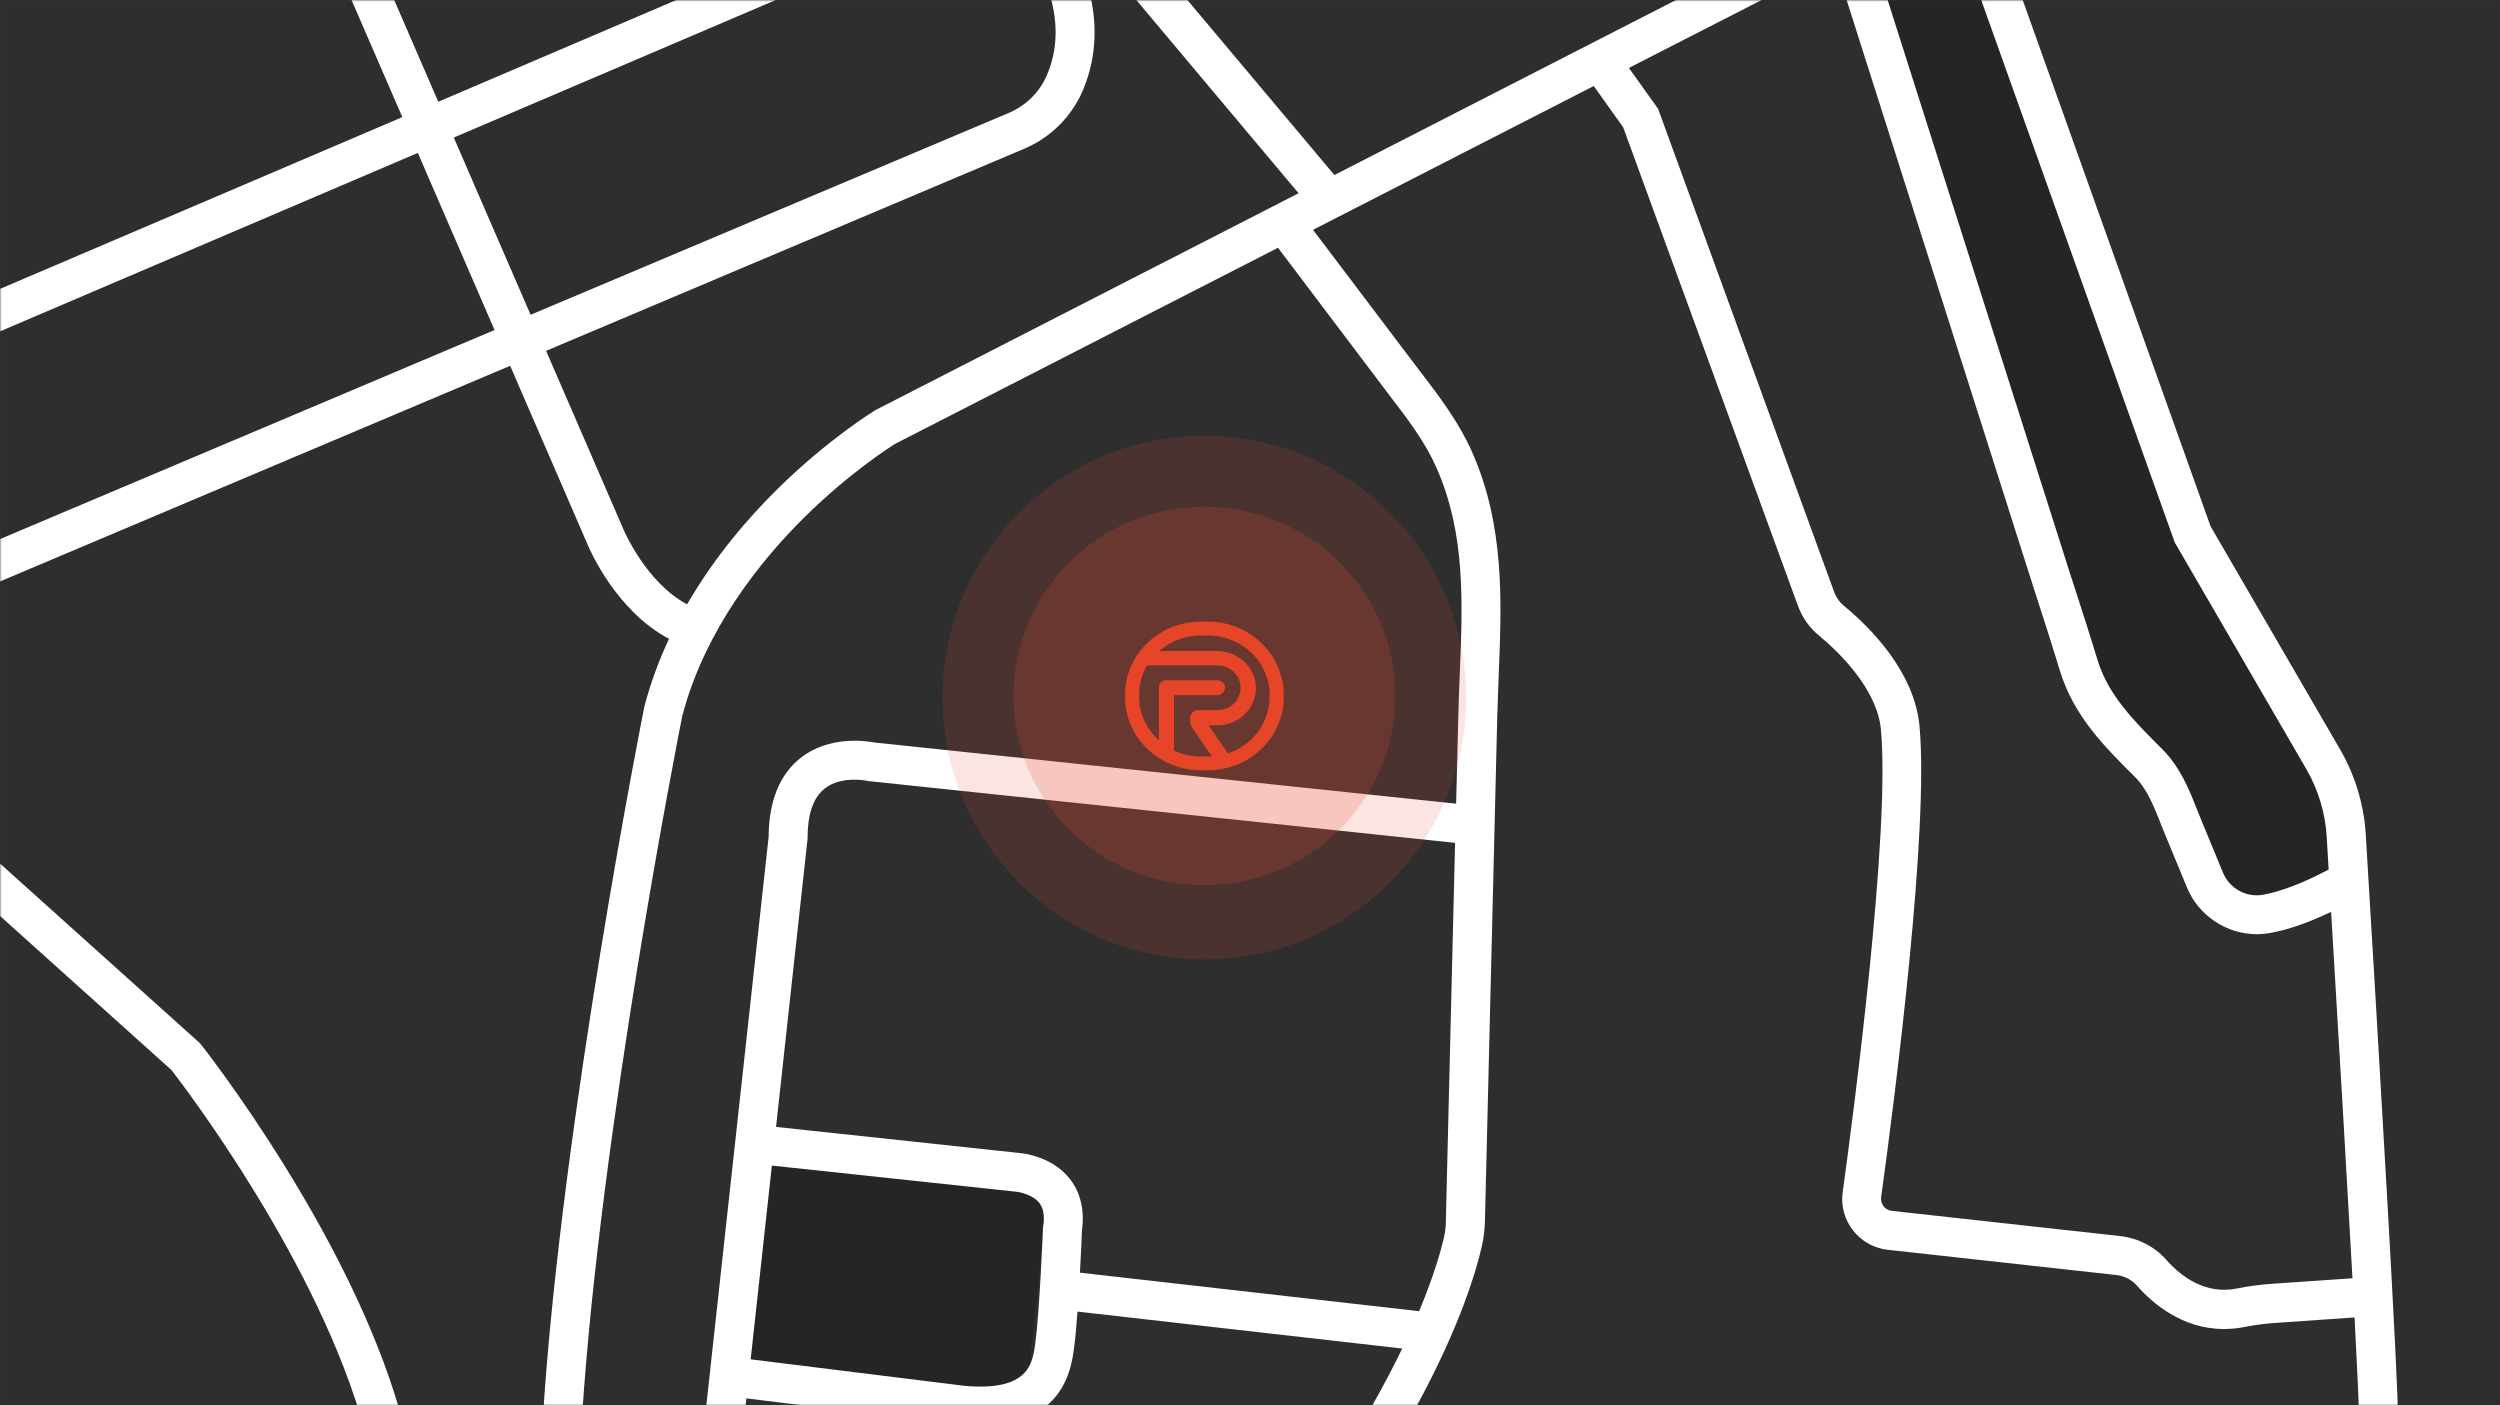
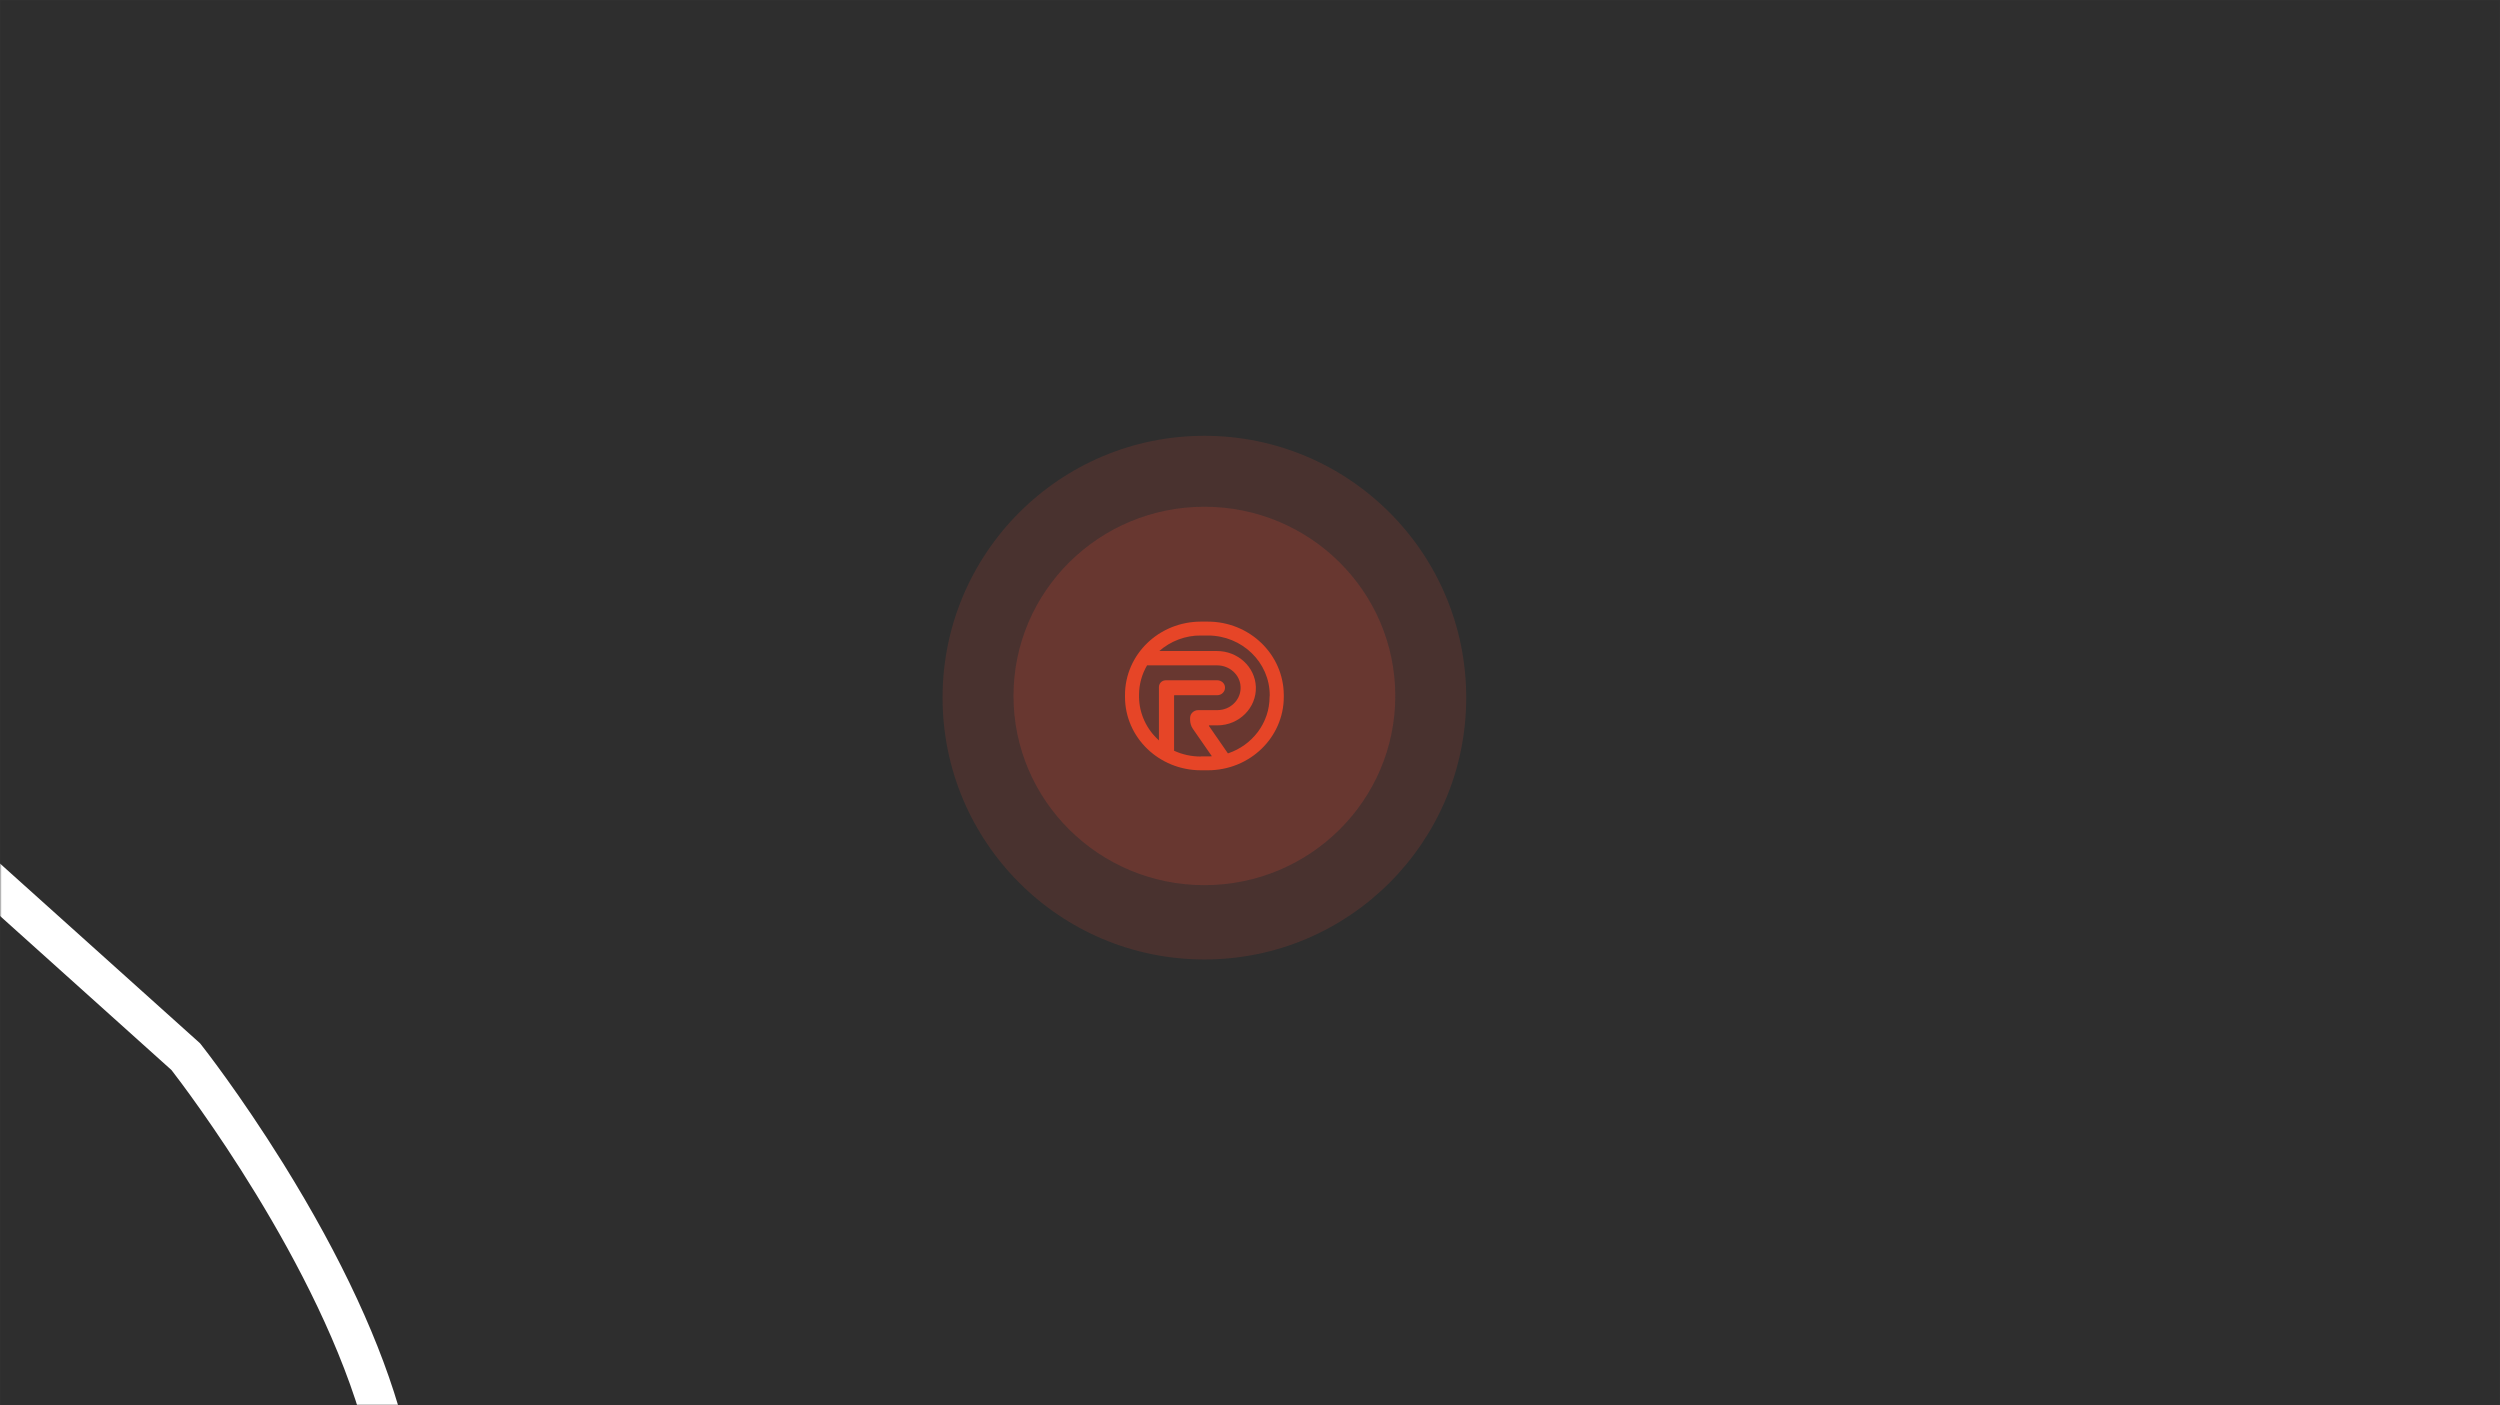
<svg xmlns="http://www.w3.org/2000/svg" width="740" height="416" viewBox="0 0 740 416" fill="none">
  <rect x="0" y="0" width="740" height="416" fill="#333333" stroke="none" />
  <g clip-path="url(#clip0_558_3119)">
    <mask id="mask0_558_3119" style="mask-type:luminance" maskUnits="userSpaceOnUse" x="0" y="0" width="740" height="416">
      <path d="M740 0H0V416H740V0Z" fill="white" />
    </mask>
    <g mask="url(#mask0_558_3119)">
      <path opacity="0.1" d="M740 0H0V416H740V0Z" fill="black" />
    </g>
    <mask id="mask1_558_3119" style="mask-type:luminance" maskUnits="userSpaceOnUse" x="0" y="0" width="740" height="416">
-       <path d="M740 0H0V416H740V0Z" fill="white" />
-     </mask>
+       </mask>
    <g mask="url(#mask1_558_3119)">
      <path opacity="0.2" d="M698.914 252.489L656.595 179.265L583.944 -18.99L546.366 -5.239L619.827 195.058L619.364 195.327L620.829 197.831L622.756 203.07L623.642 202.723L664.034 272.634L698.914 252.489Z" fill="black" />
    </g>
    <mask id="mask2_558_3119" style="mask-type:luminance" maskUnits="userSpaceOnUse" x="0" y="0" width="740" height="416">
      <path d="M740 0H0V416H740V0Z" fill="white" />
    </mask>
    <g mask="url(#mask2_558_3119)">
-       <path opacity="0.2" d="M228.552 344.086L302.552 352.29C302.552 352.29 310.762 352.29 309.22 362.575L304.788 403.79C304.788 403.79 303.863 412.071 294.806 411.378L221.885 403.828L228.552 344.086Z" fill="black" />
-     </g>
+       </g>
    <mask id="mask3_558_3119" style="mask-type:luminance" maskUnits="userSpaceOnUse" x="0" y="0" width="740" height="416">
      <path d="M740 0H0V416H740V0Z" fill="white" />
    </mask>
    <g mask="url(#mask3_558_3119)">
      <path d="M59.509 309.188L59.2 308.803L-2.312 253.529L-10.021 262.118L50.76 316.738C54.614 321.707 94.697 374.246 107.994 423.665L119.171 420.661C113.043 397.973 101.172 372.32 83.828 344.394C70.917 323.671 59.971 309.766 59.509 309.188Z" fill="white" />
-       <path d="M700.263 246.942C699.724 238.16 697.103 229.493 692.709 221.905L654.322 155.769L596.933 -5.007L586.026 -1.156L643.569 160.121L643.761 160.622L682.688 227.683C686.196 233.73 688.277 240.625 688.701 247.636C688.894 250.91 689.086 254.145 689.279 257.381C681.725 261.387 675.173 263.89 669.854 264.853C664.921 265.739 659.949 263.004 658.022 258.344L651.894 243.514C651.431 242.397 650.969 241.28 650.506 240.086C648.117 234 645.419 227.144 640.061 221.79L640.023 221.751C631.813 213.547 624.028 205.843 620.868 195.327C618.748 188.356 616.474 181.307 614.277 174.527C613.159 171.099 612.042 167.671 610.962 164.204L556.387 -7.396L545.364 -3.89L599.939 167.671C601.019 171.138 602.136 174.566 603.254 178.033C605.451 184.773 607.686 191.784 609.768 198.64C613.814 211.89 622.949 221.058 631.852 229.878L631.891 229.917C635.552 233.538 637.595 238.738 639.753 244.246C640.216 245.44 640.716 246.634 641.218 247.867L647.346 262.696C650.814 271.132 659.178 276.524 668.043 276.524C669.314 276.524 670.586 276.409 671.858 276.178C677.177 275.253 683.267 273.135 690.011 269.899C692.748 315.505 694.906 352.599 696.332 378.367L672.783 379.985C668.891 380.255 665.422 380.717 662.261 381.372C652.78 383.336 645.573 377.828 641.218 372.898C637.749 368.969 632.931 366.504 627.651 365.887L559.972 358.415C559.008 358.299 558.16 357.837 557.544 357.067C556.965 356.296 556.696 355.372 556.811 354.409C561.167 322.785 570.956 245.902 568.181 215.01C566.716 198.794 553.497 185.659 545.75 179.265C544.439 178.187 543.476 176.8 542.898 175.182L491.059 32.933L490.789 32.202L482.156 20.107L534.92 -6.895L529.639 -17.179L394.975 51.807L343.599 -9.36L334.734 -1.926L384.376 57.2L259.462 121.218L259.115 121.41C258.576 121.757 245.395 129.769 230.363 144.521C221.807 152.919 211.671 164.551 203.384 178.88C191.321 172.486 184.769 157.194 184.692 157.04L161.644 103.846L303.092 44.065C310.915 40.753 317.044 34.705 320.397 27.04C323.596 19.721 326.294 7.819 320.975 -7.473L310.068 -3.698C313.344 5.739 313.267 14.521 309.798 22.418C307.639 27.387 303.631 31.277 298.582 33.434L157.057 93.176L134.318 40.714L230.441 -0.347L225.893 -10.978L129.731 30.122L113.235 -7.935L102.598 -3.351L119.094 34.667L-14.607 91.751L-10.059 102.382L123.68 45.259L146.381 97.683L-8.402 163.126L-3.893 173.757L151.006 108.276L174.054 161.47C174.632 162.818 182.418 180.844 198.027 189.087C195.098 195.366 192.593 202.03 190.743 209.117L190.665 209.464C190.434 210.658 166.384 331.529 160.757 418.735L172.281 419.467C177.754 334.533 200.918 217.052 201.958 211.89C208.78 186.006 225.469 165.591 238.264 152.957C251.523 139.899 263.471 132.311 264.935 131.387L378.286 73.339L408.811 113.745C409.698 114.901 410.546 116.056 411.432 117.212C416.751 124.145 421.761 130.693 425.153 138.359C433.786 157.81 432.977 177.994 432.09 199.41C431.936 203.455 431.744 207.615 431.667 211.775L431.011 237.89L258.846 219.787C256.495 219.324 245.433 217.63 236.954 224.37C230.749 229.262 227.588 237.12 227.511 247.713L207.508 430.29L218.994 431.561L220.921 413.92L284.322 421.739L284.514 421.778C286.442 421.932 288.253 422.009 289.949 422.009C314.808 422.009 317.082 405.061 317.892 399.244C318.277 396.433 318.624 392.504 318.932 388.228L415.055 399.167C412.55 404.367 409.582 410.03 406.075 416.231L416.096 421.97C431.127 395.701 436.638 377.481 438.604 369.007C439.144 366.658 439.452 364.193 439.529 361.766L443.19 212.044C443.306 208 443.46 203.84 443.614 199.873C444.501 178.11 445.426 155.576 435.675 133.659C431.705 124.761 426.039 117.366 420.567 110.201C419.719 109.084 418.832 107.929 417.984 106.812L388.654 68.024L471.75 25.461L480.46 37.671L532.145 179.188C533.417 182.732 535.613 185.852 538.504 188.201C543.63 192.439 555.655 203.609 556.773 216.089C559.509 246.634 548.795 328.524 545.442 352.868C544.863 356.951 545.981 360.957 548.486 364.193C551.03 367.428 554.653 369.47 558.738 369.932L626.418 377.404C628.807 377.674 631.004 378.791 632.546 380.563C637.055 385.686 645.881 393.39 658.292 393.39C660.296 393.39 662.415 393.197 664.651 392.735C667.31 392.196 670.239 391.81 673.593 391.579L696.949 389.961C697.835 407.025 698.298 417.04 698.221 418.696L709.745 419.505C710.207 413.496 704.002 308.803 700.263 246.942ZM308.796 362.921L308.719 363.23V363.538C308.719 363.769 307.717 388.305 306.445 397.665C305.635 403.636 304.518 411.84 285.632 410.222L222.193 402.364L228.475 345.01L300.509 352.714L300.74 352.753C302.051 352.868 305.712 353.677 307.601 356.027C308.873 357.644 309.258 359.879 308.796 362.921ZM427.388 366.388C426.54 370.047 424.498 377.481 420.065 388.113L319.664 376.711C320.011 370.664 320.204 365.656 320.243 364.347C321.322 356.643 318.855 351.636 316.543 348.785C311.339 342.353 303.13 341.39 301.627 341.274L229.708 333.57L238.997 248.637L239.035 248.329V248.021C239.035 241.01 240.731 236.118 244.046 233.461C248.979 229.493 256.572 231.111 256.61 231.111L256.957 231.188L430.703 249.484L427.967 361.496C427.967 363.114 427.774 364.77 427.388 366.388Z" fill="white" />
    </g>
    <mask id="mask4_558_3119" style="mask-type:luminance" maskUnits="userSpaceOnUse" x="0" y="0" width="740" height="416">
      <path d="M740 0H0V416H740V0Z" fill="white" />
    </mask>
    <g mask="url(#mask4_558_3119)">
      <path opacity="0.15" d="M356.5 284C399.302 284 434 249.302 434 206.5C434 163.698 399.302 129 356.5 129C313.698 129 279 163.698 279 206.5C279 249.302 313.698 284 356.5 284Z" fill="#E64B38" />
      <path opacity="0.2" d="M356.5 262C387.704 262 413 236.928 413 206C413 175.072 387.704 150 356.5 150C325.296 150 300 175.072 300 206C300 236.928 325.296 262 356.5 262Z" fill="#E64B38" />
      <path d="M357.528 184H355.472C343.049 184 333 193.719 333 205.735V206.265C333 218.281 343.049 228 355.472 228H357.528C369.951 228 380 218.281 380 206.265V205.735C379.954 193.719 369.906 184 357.528 184ZM355.427 223.936C352.686 223.936 349.991 223.361 347.525 222.213V205.912C347.525 205.867 347.57 205.779 347.662 205.779H360.314C361.547 205.779 362.598 204.807 362.598 203.57C362.598 203.482 362.598 203.438 362.598 203.349C362.506 202.201 361.456 201.361 360.268 201.361H345.104C343.962 201.361 343.049 202.245 343.049 203.349V219.165C339.303 215.807 337.156 211.08 337.156 206.177V205.647C337.156 202.598 337.979 199.594 339.532 196.944H360.268C363.922 196.944 367.028 199.683 367.211 203.217C367.439 207.016 364.288 210.197 360.36 210.197H354.696C353.371 210.197 352.275 211.213 352.275 212.494V213.201C352.275 213.952 352.595 215.056 353.052 215.675L358.715 223.847C358.35 223.892 357.939 223.892 357.528 223.892H355.427V223.936ZM375.798 206.265C375.798 214.04 370.637 220.622 363.465 223.008L357.847 214.88C357.802 214.835 357.847 214.747 357.893 214.703H357.939H360.36C366.754 214.703 371.961 209.534 371.733 203.305C371.504 197.341 366.343 192.703 360.223 192.703H343.14C346.52 189.743 350.905 188.064 355.472 188.108H357.528C367.622 188.108 375.844 196.016 375.844 205.823L375.798 206.265Z" fill="#E64527" />
    </g>
  </g>
  <defs>
    <clipPath id="clip0_558_3119">
      <rect width="740" height="416" fill="white" />
    </clipPath>
  </defs>
</svg>